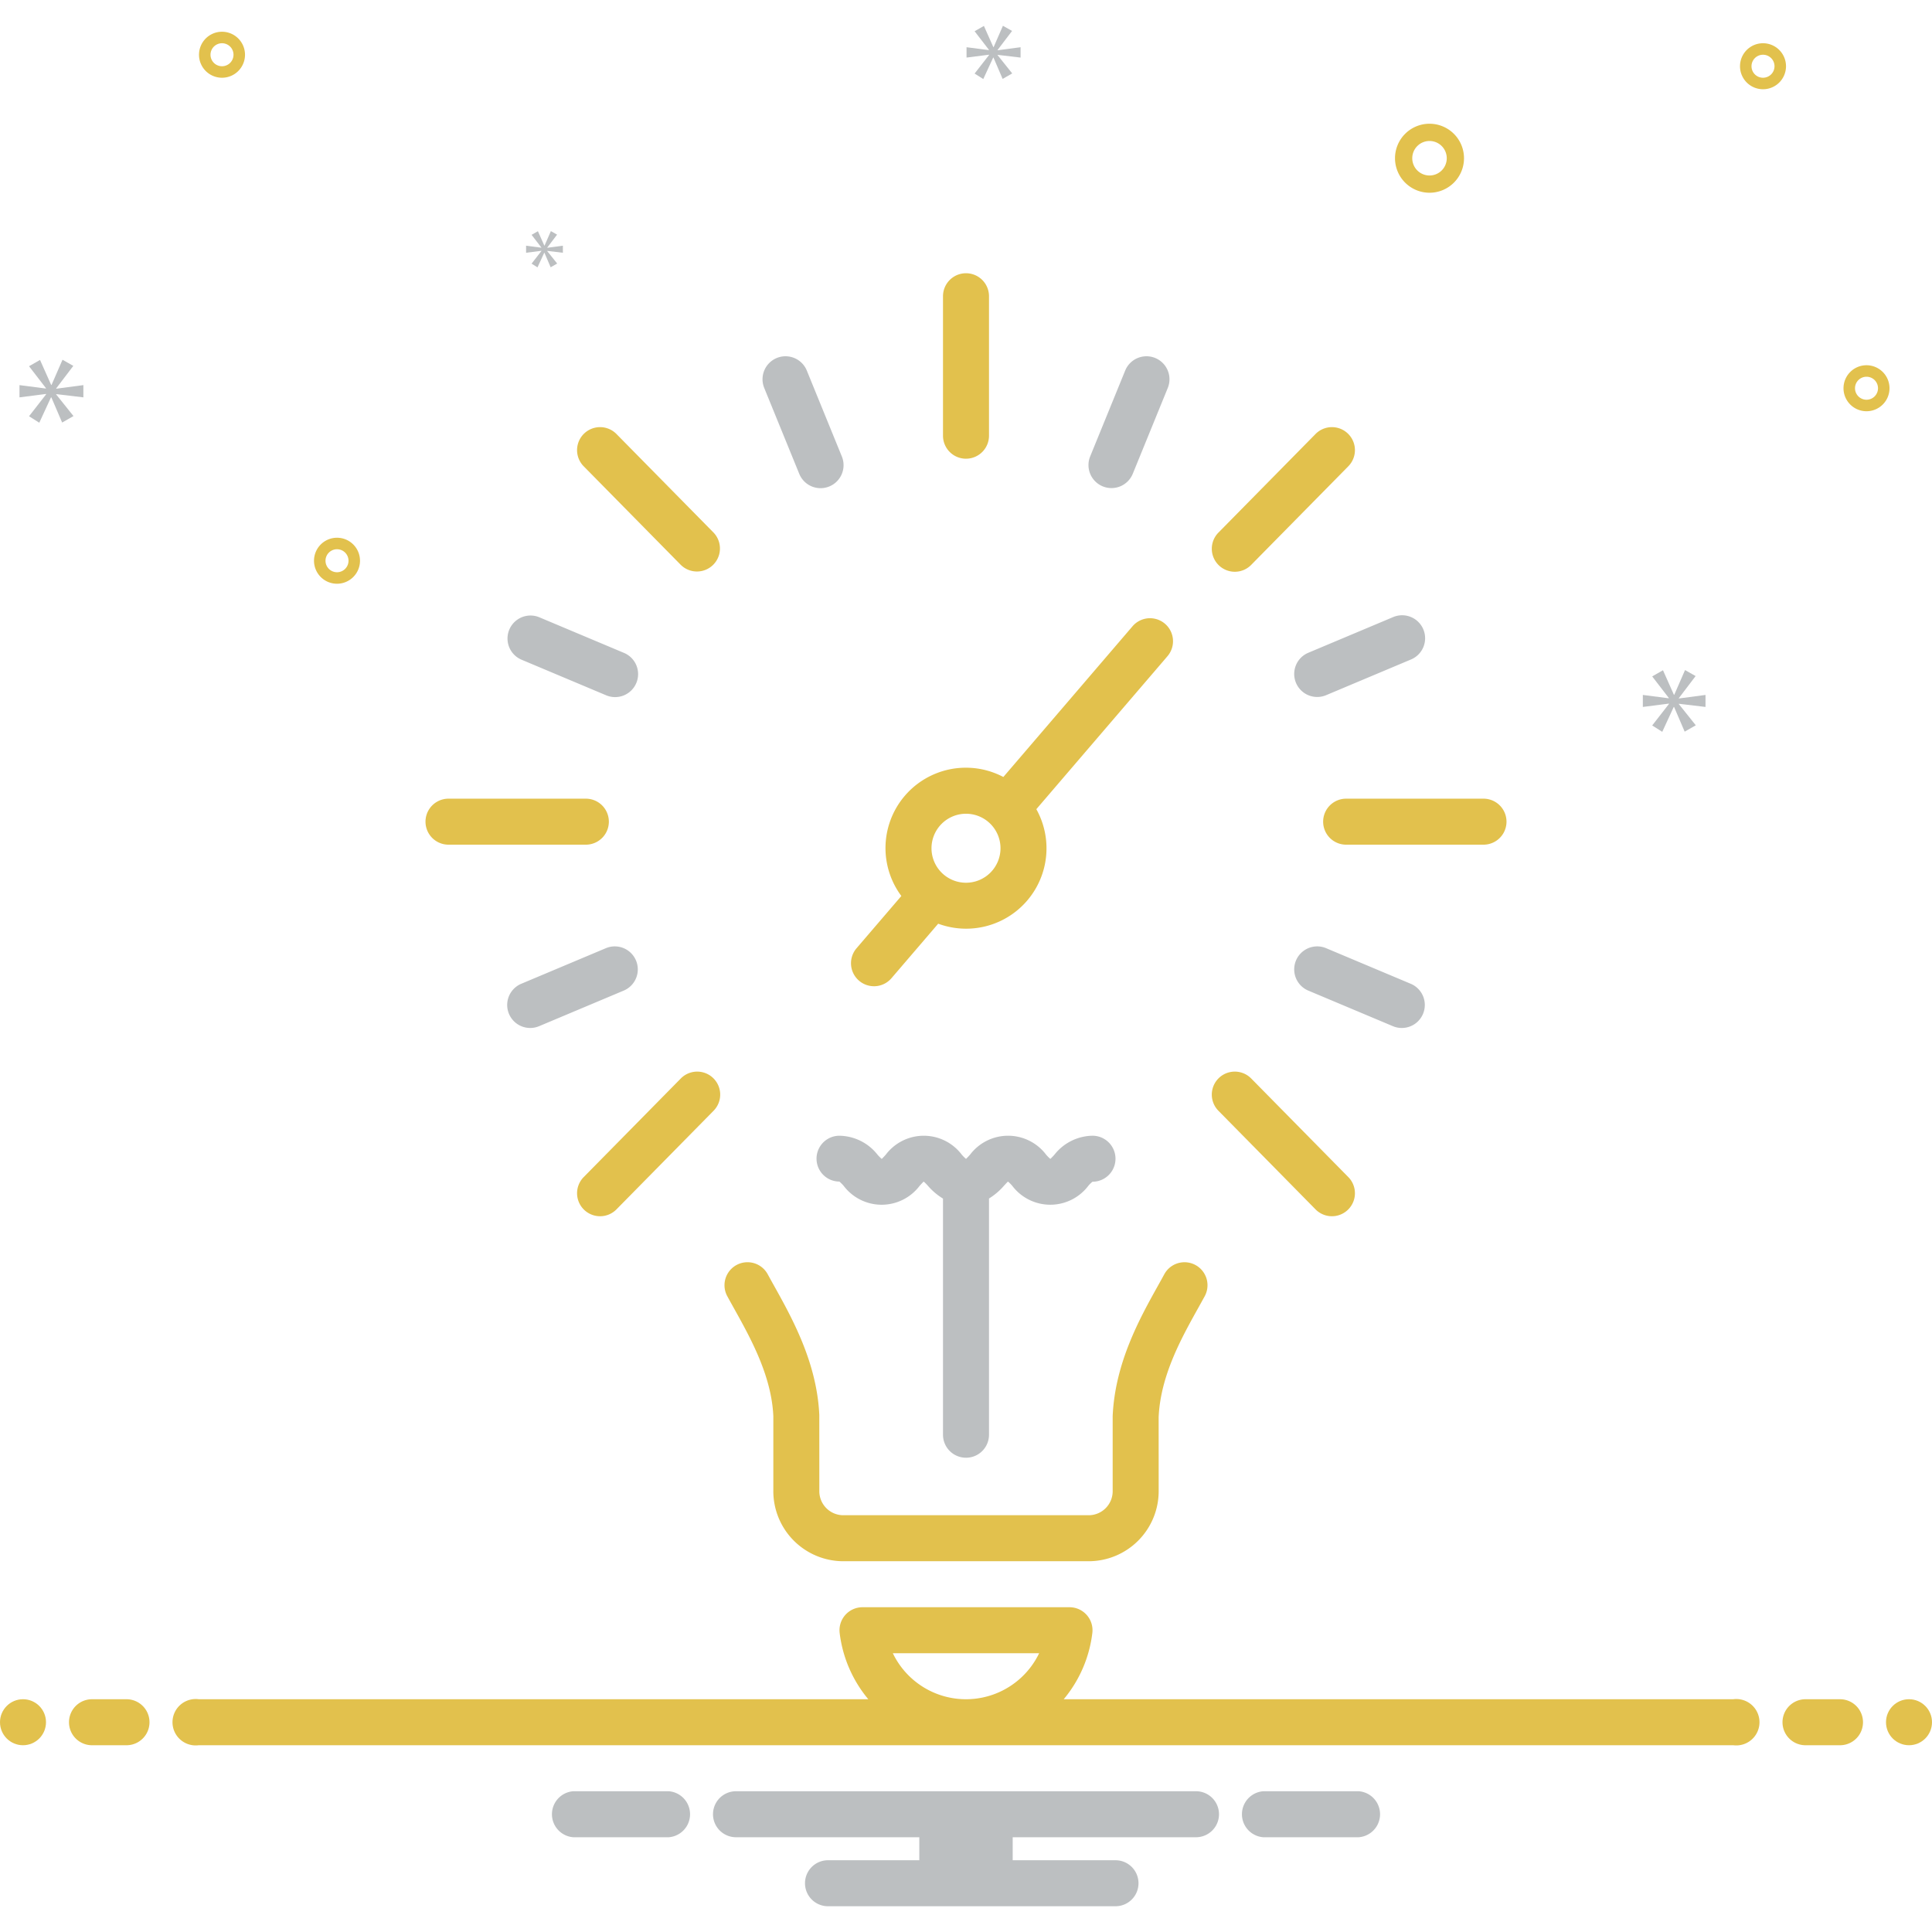
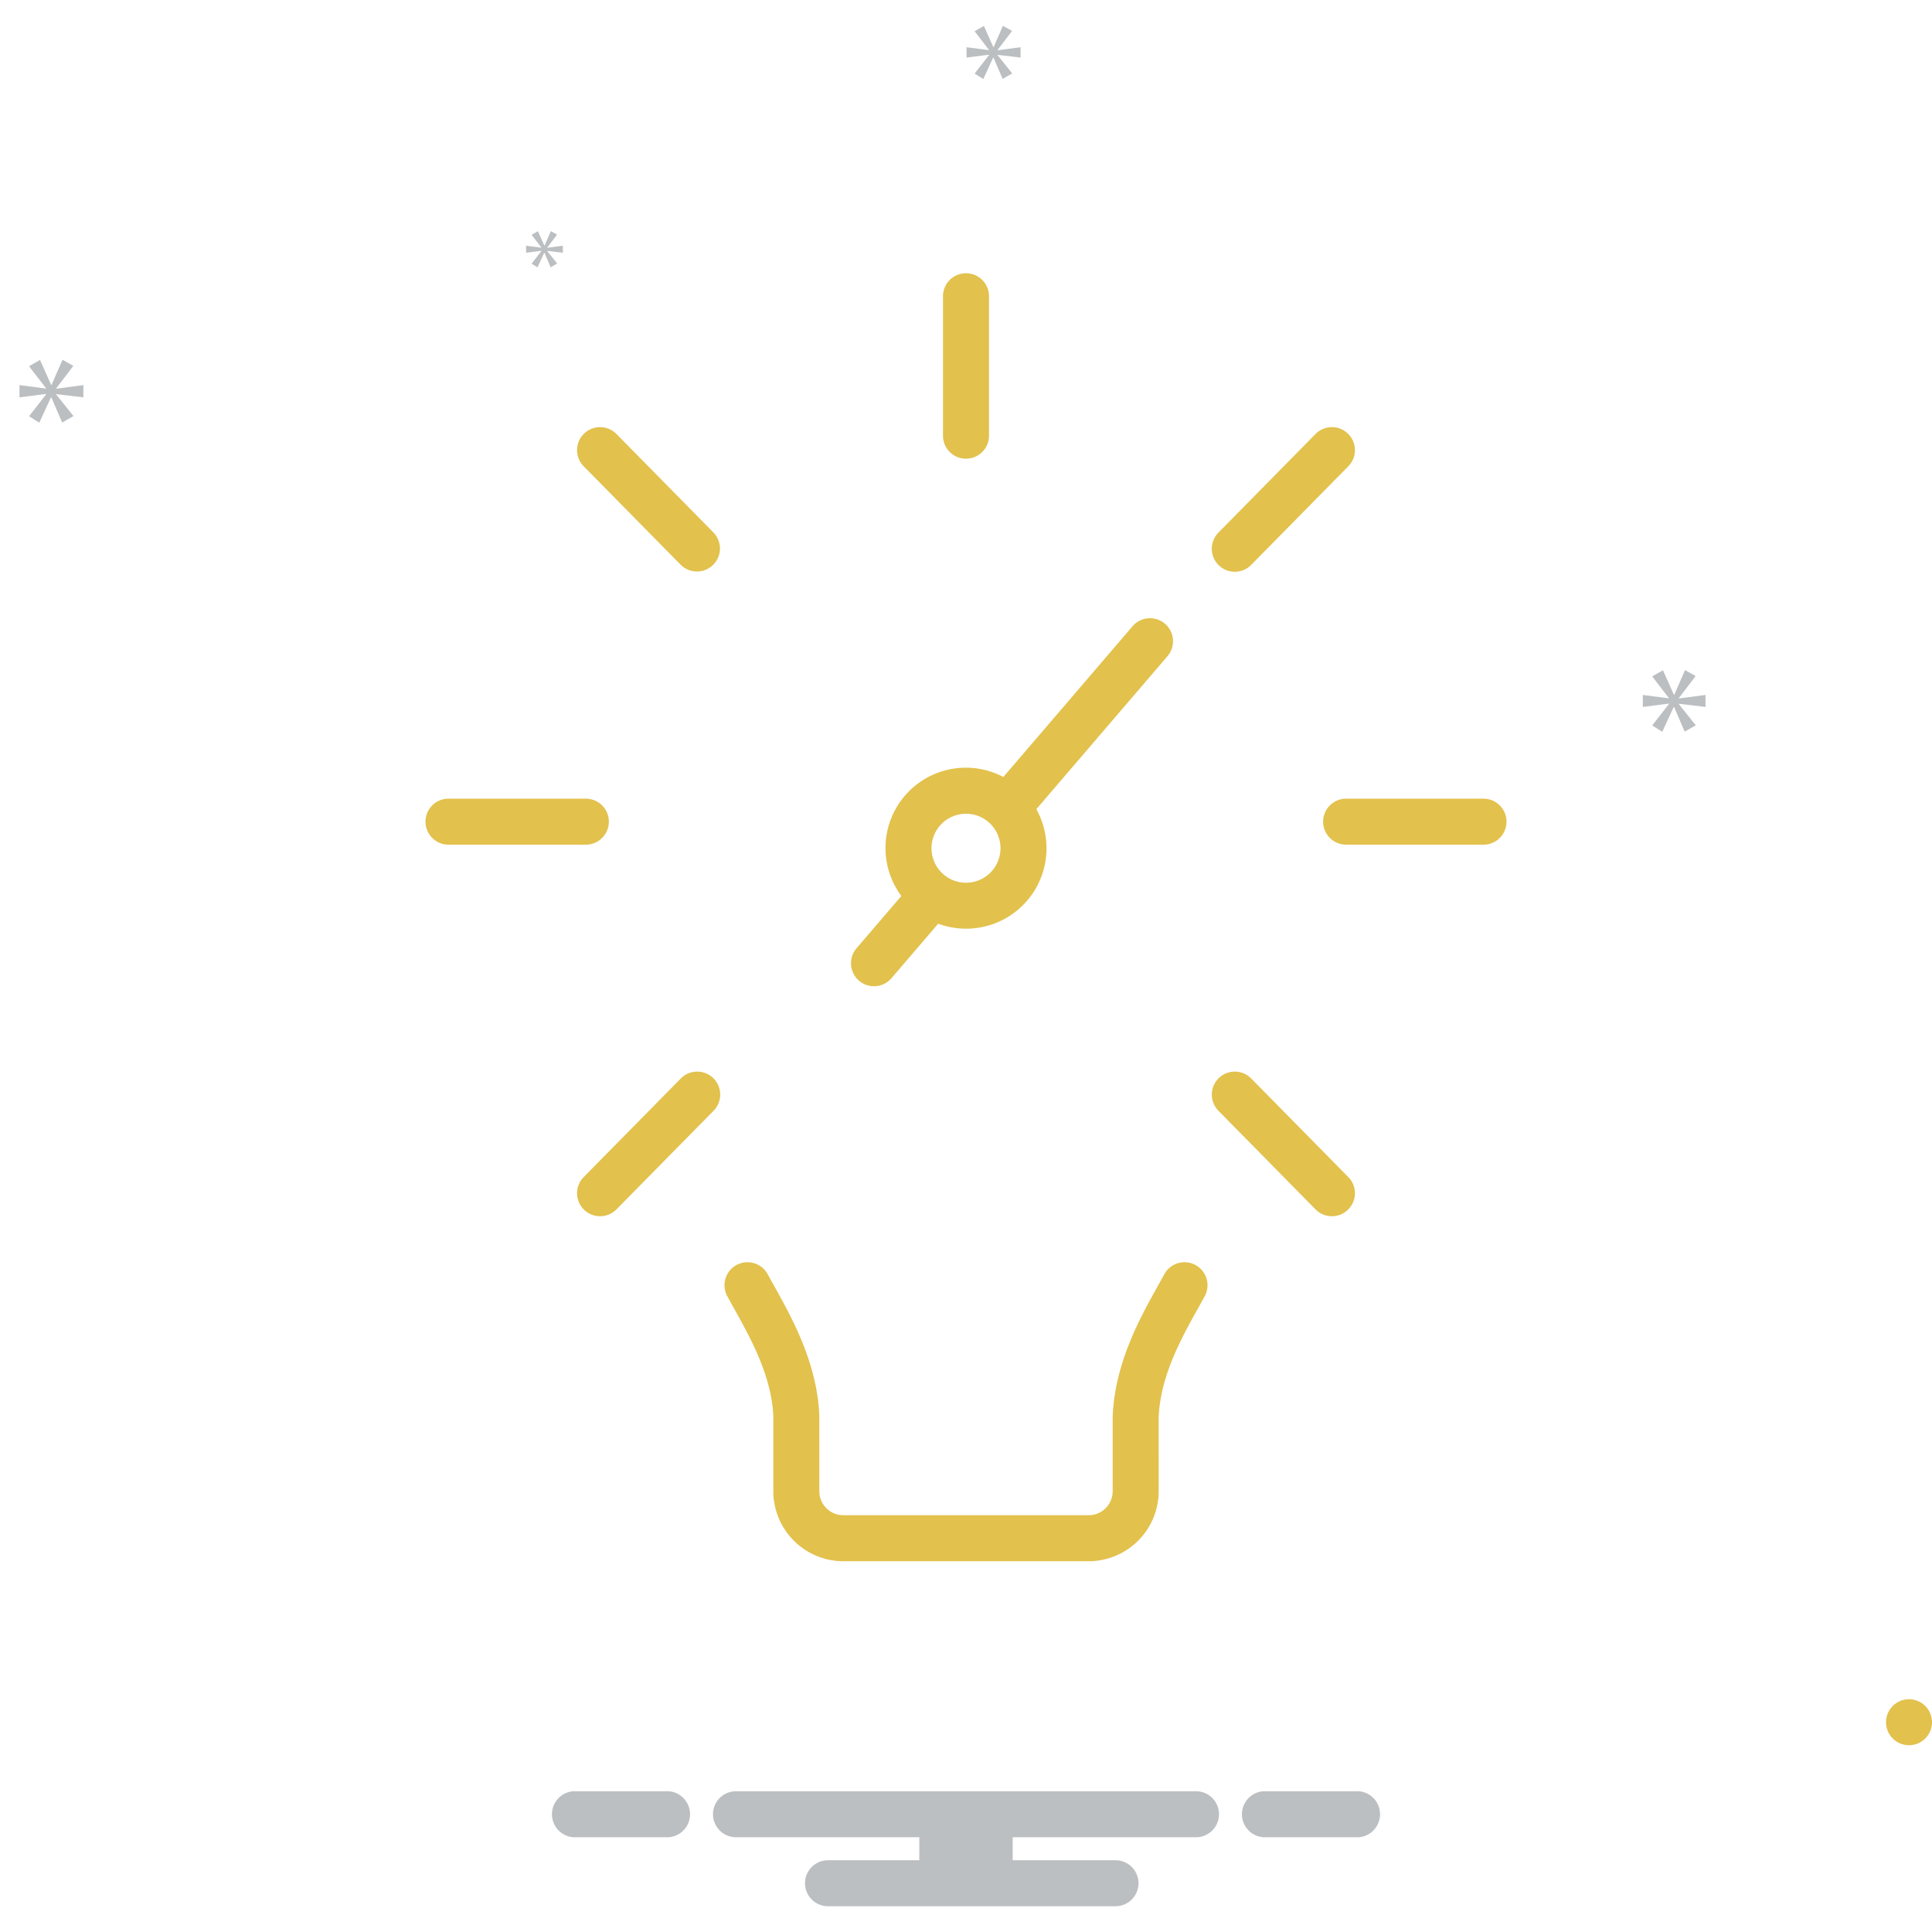
<svg xmlns="http://www.w3.org/2000/svg" data-name="Layer 1" viewBox="0 0 168 168">
  <path d="M63.816 113.752c1.457 2.616 3.27 5.87 3.43 9.387v6.489a6.095 6.095 0 0 0 6.043 6.131h21.422a6.095 6.095 0 0 0 6.043-6.131l-.002-6.4c.161-3.606 1.975-6.86 3.432-9.476.199-.358.391-.703.573-1.036a2 2 0 1 0-3.514-1.912c-.175.322-.36.656-.553 1-1.575 2.827-3.731 6.697-3.936 11.335v6.489a2.091 2.091 0 0 1-2.043 2.131H73.289a2.091 2.091 0 0 1-2.043-2.131l-.002-6.578c-.203-4.549-2.359-8.419-3.933-11.245-.193-.345-.379-.68-.554-1.002a2 2 0 1 0-3.514 1.912c.182.334.374.68.573 1.037ZM84 39.887a2 2 0 0 0 2-2V25.76a2 2 0 1 0-4 0v12.128a2 2 0 0 0 2 2ZM59.201 49.121a2 2 0 0 0 2.85-2.806l-8.446-8.576a2 2 0 0 0-2.85 2.807ZM39 73.45h11.944a2 2 0 0 0 0-4H39a2 2 0 0 0 0 4ZM52.18 105.76a1.993 1.993 0 0 0 1.425-.597l8.446-8.576a2 2 0 1 0-2.85-2.807l-8.446 8.576a2 2 0 0 0 1.425 3.403ZM114.395 105.163a2 2 0 0 0 2.85-2.807l-8.446-8.576a2 2 0 1 0-2.85 2.807ZM115.056 71.45a2 2 0 0 0 2 2H129a2 2 0 0 0 0-4h-11.944a2 2 0 0 0-2 2ZM107.374 49.718a1.993 1.993 0 0 0 1.425-.597l8.446-8.575a2 2 0 0 0-2.85-2.807l-8.446 8.576a2 2 0 0 0 1.425 3.403Z" fill="#e2c14d" class="fill-2d4356" />
-   <path d="M69.498 41.197a2 2 0 1 0 3.704-1.51l-3.047-7.47a2 2 0 0 0-3.704 1.51ZM45.329 57.356l7.356 3.094a2 2 0 1 0 1.55-3.687l-7.356-3.094a2 2 0 0 0-1.55 3.687ZM55.304 83.52a2 2 0 0 0-2.619-1.069l-7.356 3.094a2 2 0 1 0 1.55 3.688l7.357-3.094a2 2 0 0 0 1.068-2.62ZM115.315 82.451a2 2 0 1 0-1.55 3.688l7.356 3.094a2 2 0 1 0 1.55-3.688ZM112.696 59.382a2 2 0 0 0 2.619 1.068l7.356-3.094a2 2 0 1 0-1.55-3.687l-7.357 3.094a2 2 0 0 0-1.068 2.619ZM95.895 42.294a2 2 0 0 0 2.607-1.097l3.047-7.47a2 2 0 0 0-3.704-1.51l-3.047 7.47a2 2 0 0 0 1.097 2.607Z" fill="#bcbfc1" class="fill-0bceb2" />
  <path d="M75.999 85.76a1.996 1.996 0 0 0 1.52-.699l4.063-4.74a6.99 6.99 0 0 0 8.534-9.957L101.52 57.06a2 2 0 0 0-3.038-2.603L87.248 67.564a6.988 6.988 0 0 0-8.87 10.348l-3.897 4.546A2 2 0 0 0 76 85.759Zm8.001-15a3 3 0 1 1-3 3 3.003 3.003 0 0 1 3-3Z" fill="#e2c14d" class="fill-2d4356" />
-   <path d="M84 126.76a2 2 0 0 0 2-2v-20.542a5.626 5.626 0 0 0 1.3-1.108c.118-.128.297-.323.351-.365a3.261 3.261 0 0 1 .369.366 4.147 4.147 0 0 0 6.618.001 2.401 2.401 0 0 1 .362-.353 2 2 0 0 0 0-4 4.296 4.296 0 0 0-3.31 1.648 4.88 4.88 0 0 1-.355.367 3.141 3.141 0 0 1-.368-.367 4.144 4.144 0 0 0-6.616.001 8.347 8.347 0 0 1-.335.353L84 100.76l-.015.002a3.738 3.738 0 0 1-.35-.353 4.14 4.14 0 0 0-6.613 0 7.49 7.49 0 0 1-.348.367 3.259 3.259 0 0 1-.367-.367A4.29 4.29 0 0 0 73 98.76a1.992 1.992 0 1 0-.01 3.985 3.215 3.215 0 0 1 .368.366 4.14 4.14 0 0 0 6.613 0c.118-.128.297-.323.348-.366a3.259 3.259 0 0 1 .367.366A5.608 5.608 0 0 0 82 104.226v20.533a2 2 0 0 0 2 2Z" fill="#bcbfc1" class="fill-0bceb2" />
-   <circle cx="2" cy="149.759" r="2" fill="#e2c14d" class="fill-2d4356" />
-   <path d="M11 147.76H8a2 2 0 0 0 0 4h3a2 2 0 0 0 0-4ZM160 147.76h-3a2 2 0 0 0 0 4h3a2 2 0 0 0 0-4Z" fill="#e2c14d" class="fill-2d4356" />
  <circle cx="166" cy="149.759" r="2" fill="#e2c14d" class="fill-2d4356" />
  <path d="M118.154 155.76h-8.308a2.006 2.006 0 0 0 0 4h8.308a2.006 2.006 0 0 0 0-4ZM58.154 155.76h-8.308a2.006 2.006 0 0 0 0 4h8.308a2.006 2.006 0 0 0 0-4ZM104 155.76H64a2 2 0 0 0 0 4h15.94v2H72a2 2 0 0 0 0 4h25a2 2 0 0 0 0-4h-8.94v-2H104a2 2 0 0 0 0-4Z" fill="#bcbfc1" class="fill-0bceb2" />
-   <path d="M150.721 147.76H92.497a11.035 11.035 0 0 0 2.489-5.763A2 2 0 0 0 93 139.759H75a2 2 0 0 0-1.986 2.238 11.035 11.035 0 0 0 2.49 5.762H17.278a2.017 2.017 0 1 0 0 4H150.72a2.017 2.017 0 1 0 0-4Zm-73.082-4H90.36a7.058 7.058 0 0 1-12.722 0ZM124.305 16.76a3 3 0 1 0-3-3 3.003 3.003 0 0 0 3 3Zm0-4.5a1.5 1.5 0 1 1-1.5 1.5 1.501 1.501 0 0 1 1.5-1.5ZM162.305 31.76a2 2 0 1 0 2 2 2.002 2.002 0 0 0-2-2Zm0 3a1 1 0 1 1 1-1 1.001 1.001 0 0 1-1 1ZM19.305 2.76a2 2 0 1 0 2 2 2.002 2.002 0 0 0-2-2Zm0 3a1 1 0 1 1 1-1 1.001 1.001 0 0 1-1 1ZM153.305 3.76a2 2 0 1 0 2 2 2.002 2.002 0 0 0-2-2Zm0 3a1 1 0 1 1 1-1 1.001 1.001 0 0 1-1 1ZM31.305 48.76a2 2 0 1 0-2 2 2.002 2.002 0 0 0 2-2Zm-3 0a1 1 0 1 1 1 1 1.001 1.001 0 0 1-1-1Z" fill="#e2c14d" class="fill-2d4356" />
  <path d="m4.888 33.771 1.487-1.956-.939-.532-.955 2.19H4.45l-.97-2.174-.955.547 1.471 1.909v.032l-2.301-.298v1.064l2.316-.297v.031l-1.486 1.909.891.563 1.018-2.206h.031l.939 2.19.986-.563-1.502-1.877v-.032l2.362.282v-1.064l-2.362.313v-.031zM47.081 21.826l-.856 1.099.514.325.586-1.271h.017l.541 1.262.568-.325-.865-1.081v-.018l1.36.162v-.613l-1.36.18v-.017l.856-1.127-.54-.306-.55 1.261h-.018l-.559-1.252-.55.315.847 1.1v.018l-1.325-.172v.613l1.334-.171v.018zM148.305 61.473v-1.044l-2.317.307v-.03l1.458-1.919-.921-.521-.936 2.148h-.031l-.951-2.133-.937.537 1.443 1.873v.03l-2.257-.292v1.044l2.272-.291v.03l-1.458 1.872.875.553.998-2.164h.03l.921 2.149.967-.553-1.473-1.842v-.03l2.317.276zM86.748 4.345l1.258-1.654-.795-.45-.807 1.853h-.027l-.82-1.84-.809.463 1.245 1.615v.027l-1.946-.252v.9l1.959-.251v.026l-1.258 1.615.755.477.861-1.867h.026l.795 1.854.834-.477-1.271-1.589v-.026l1.998.238v-.9l-1.998.265v-.027z" fill="#bcbfc1" class="fill-0bceb2" />
</svg>